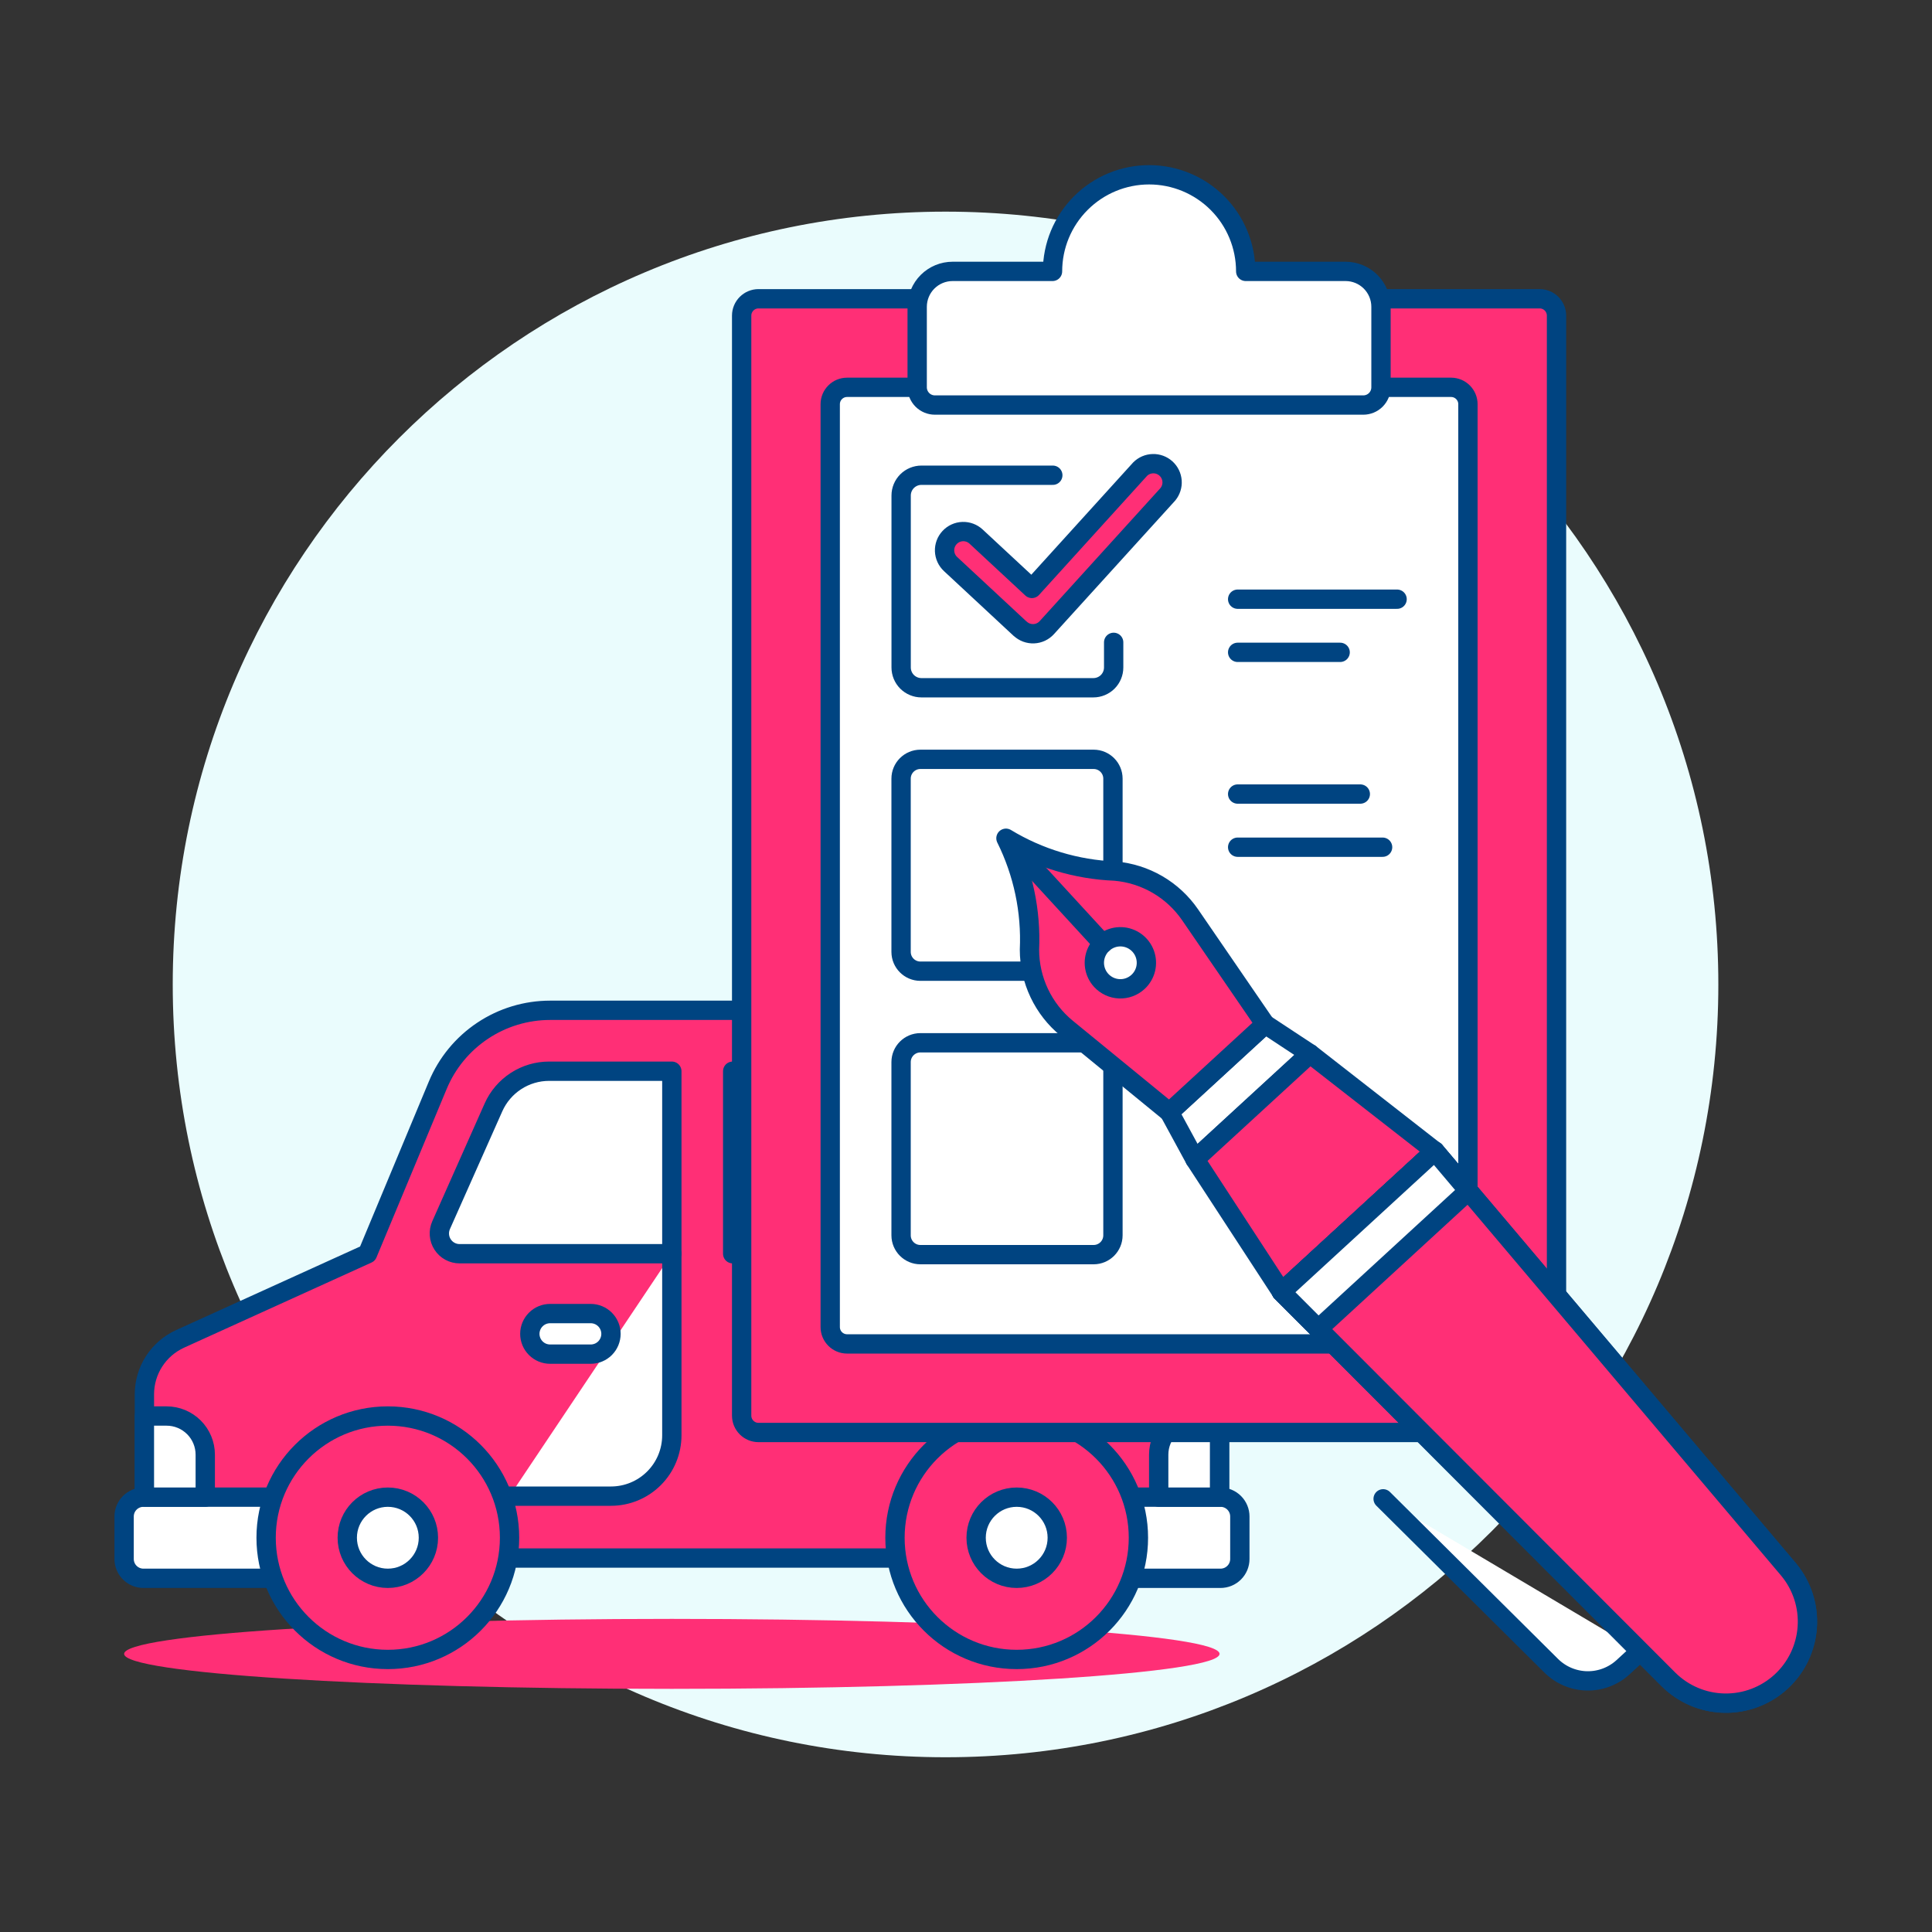
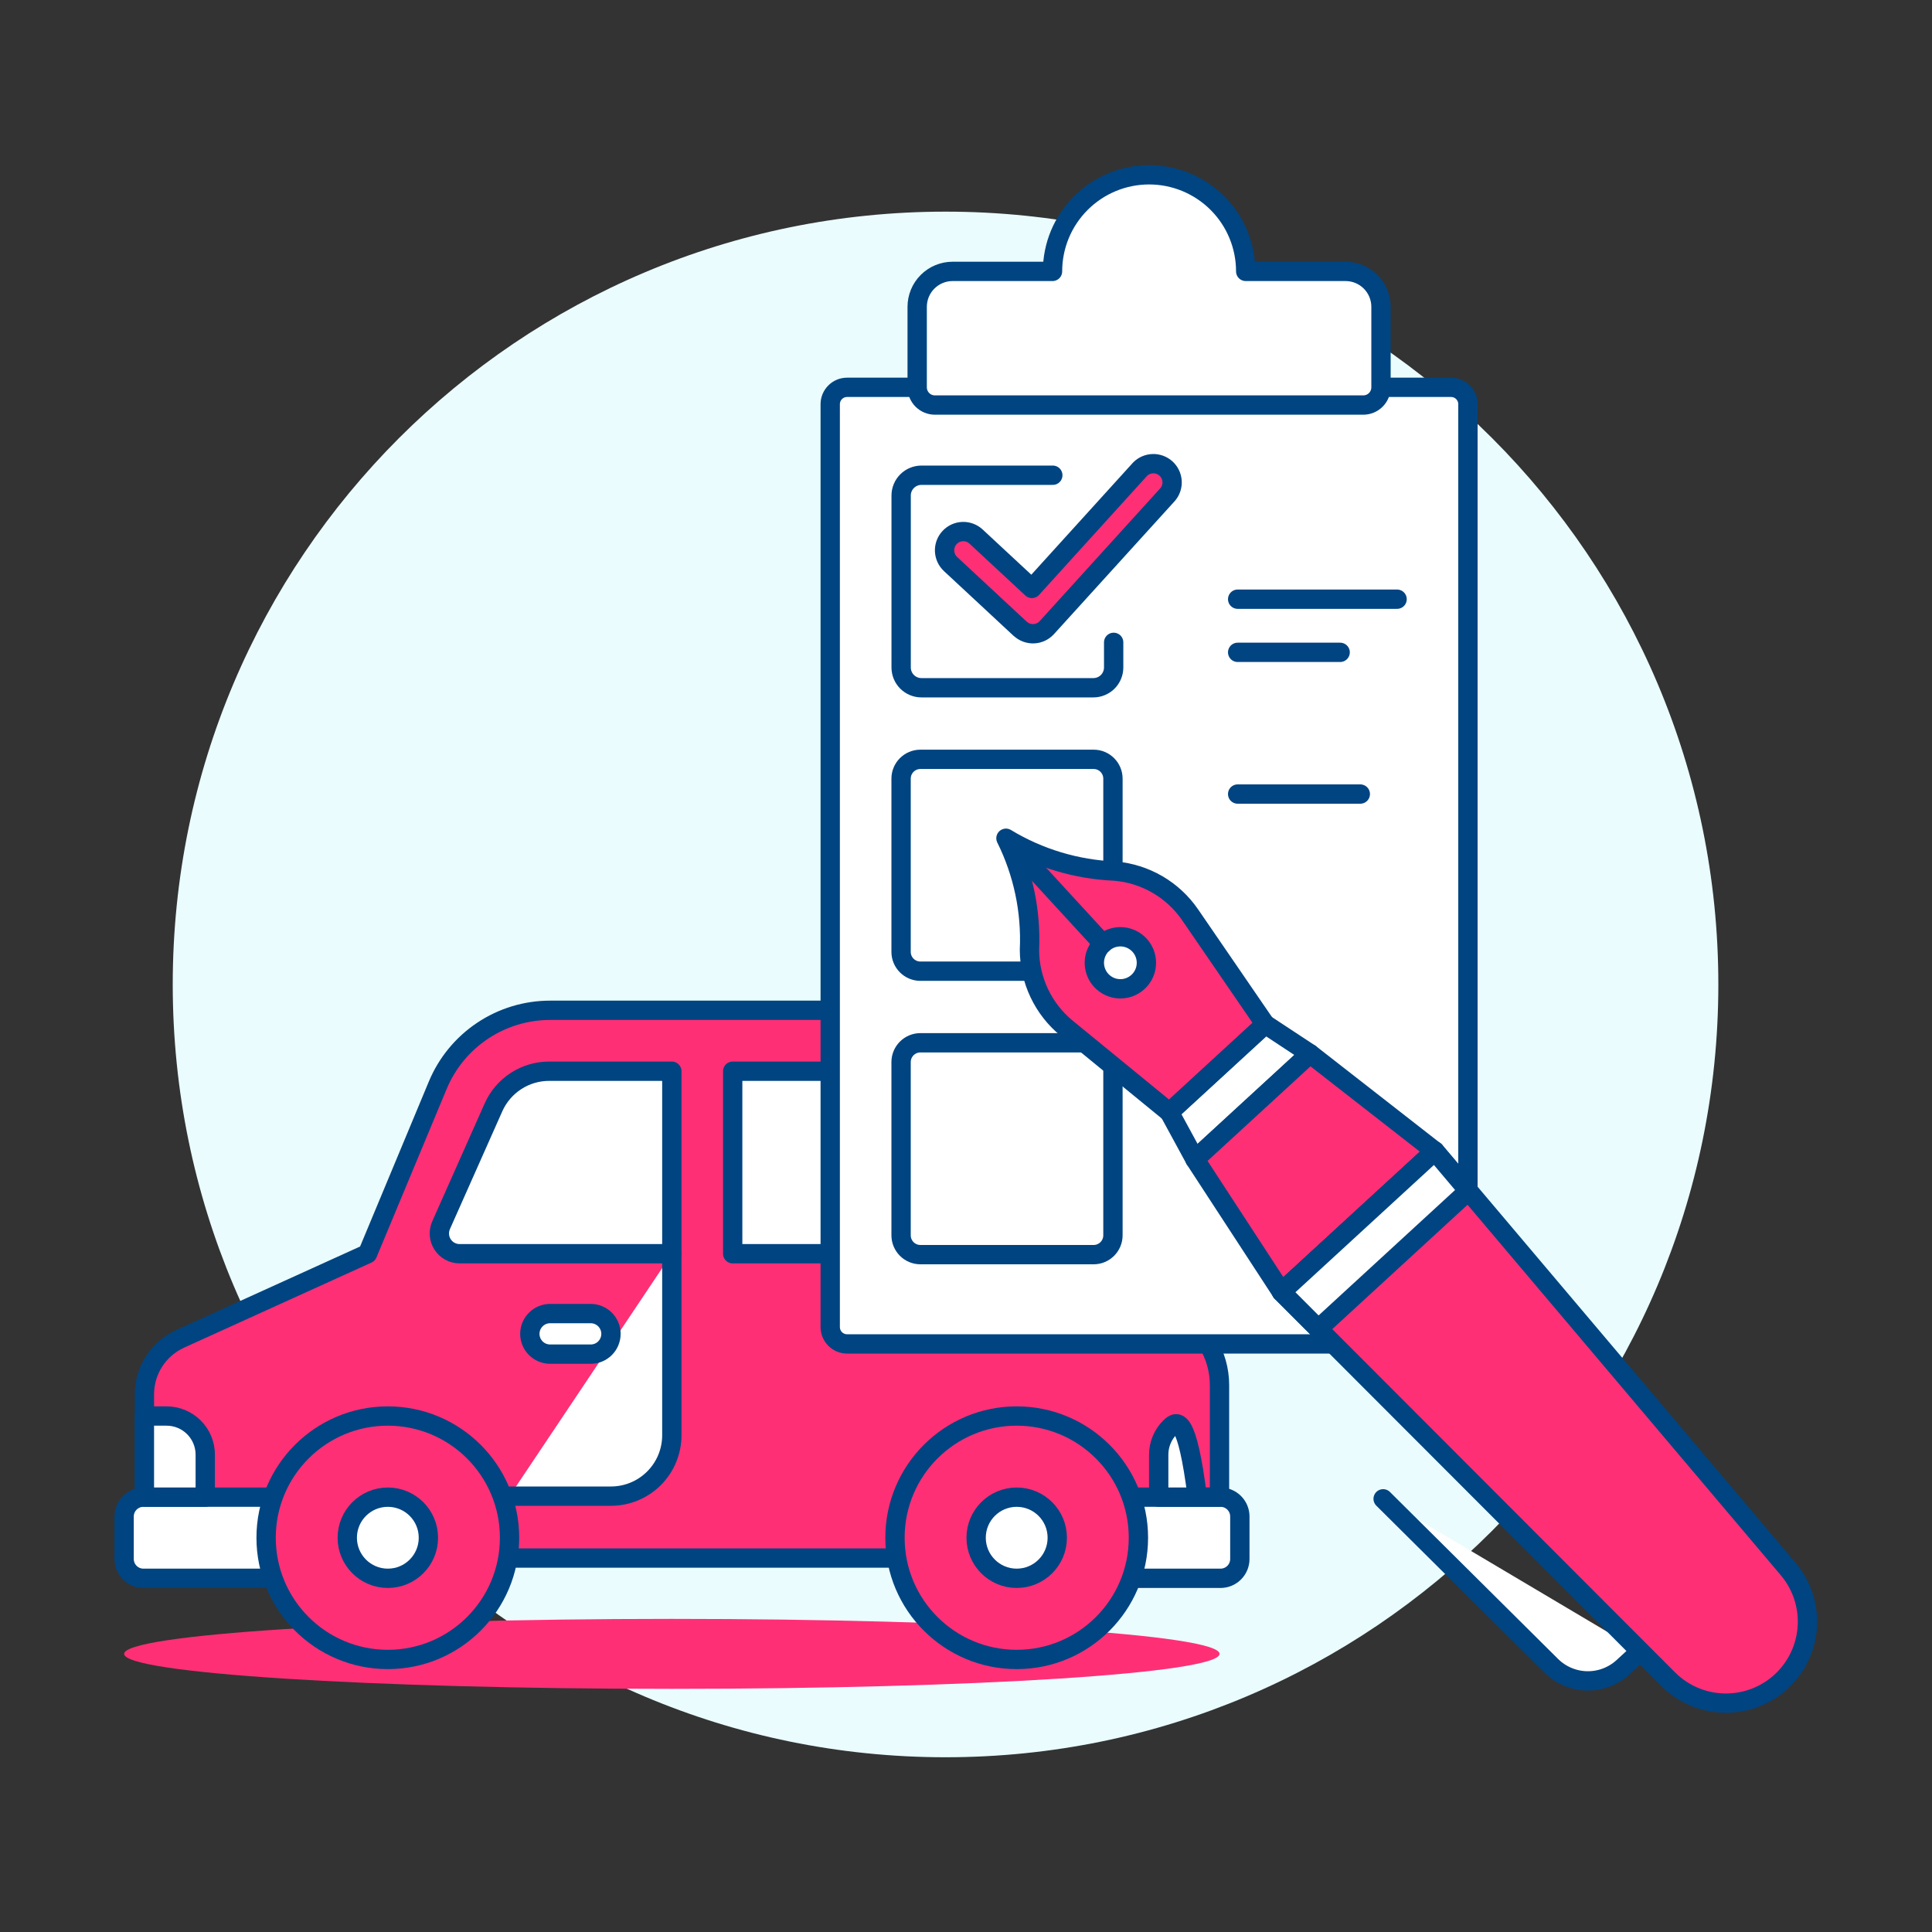
<svg xmlns="http://www.w3.org/2000/svg" fill="none" viewBox="0 0 100 100">
  <rect x="0" y="0" width="100" height="100" fill="#333333" stroke="none" />
  <path fill="#eafcfd" d="M48.941 90.955C71.032 90.955 88.941 73.046 88.941 50.955C88.941 28.864 71.032 10.955 48.941 10.955C26.85 10.955 8.941 28.864 8.941 50.955C8.941 73.046 26.85 90.955 48.941 90.955Z" />
  <path fill="#ff2f76" stroke="#004481" stroke-linecap="round" stroke-linejoin="round" d="M19.024 64.893L22.659 56.17C23.137 55.022 23.945 54.041 24.98 53.351C26.014 52.661 27.23 52.293 28.474 52.293H42.584C44.339 52.293 46.059 52.782 47.552 53.704C49.045 54.627 50.251 55.947 51.036 57.517L54.724 64.893L60.8 67.932C61.498 68.281 62.084 68.817 62.494 69.481C62.904 70.145 63.121 70.909 63.121 71.689V80.643H7.474V72.171C7.474 71.566 7.647 70.973 7.975 70.464C8.303 69.955 8.77 69.551 9.321 69.3L19.024 64.893Z" />
  <path fill="#ffffff" stroke="#004481" stroke-linecap="round" stroke-linejoin="round" d="M6.424 80.693C6.424 80.958 6.529 81.213 6.717 81.4C6.904 81.588 7.159 81.693 7.424 81.693H16.924V77.493H7.424C7.159 77.493 6.904 77.599 6.717 77.786C6.529 77.974 6.424 78.228 6.424 78.493V80.693Z" />
  <path fill="#ffffff" stroke="#004481" stroke-linecap="round" stroke-linejoin="round" d="M53.674 81.693H63.174C63.305 81.693 63.435 81.667 63.557 81.617C63.678 81.567 63.788 81.493 63.881 81.4C63.974 81.307 64.048 81.197 64.098 81.076C64.148 80.954 64.174 80.825 64.174 80.693V78.493C64.174 78.228 64.069 77.974 63.881 77.786C63.694 77.599 63.439 77.493 63.174 77.493H53.674V81.693Z" />
  <path fill="#ff2f76" d="M34.774 87.415C50.431 87.415 63.124 86.604 63.124 85.604C63.124 84.604 50.431 83.793 34.774 83.793C19.117 83.793 6.424 84.604 6.424 85.604C6.424 86.604 19.117 87.415 34.774 87.415Z" />
-   <path fill="#ffffff" stroke="#004481" stroke-linecap="round" stroke-linejoin="round" d="M59.974 77.493H63.124V73.293H61.974C61.444 73.293 60.935 73.504 60.56 73.879C60.185 74.254 59.974 74.763 59.974 75.293V77.493Z" />
+   <path fill="#ffffff" stroke="#004481" stroke-linecap="round" stroke-linejoin="round" d="M59.974 77.493H63.124H61.974C61.444 73.293 60.935 73.504 60.56 73.879C60.185 74.254 59.974 74.763 59.974 75.293V77.493Z" />
  <path fill="#ffffff" stroke="#004481" stroke-linecap="round" stroke-linejoin="round" d="M10.624 77.493H7.474V73.293H8.624C9.154 73.293 9.663 73.504 10.038 73.879C10.413 74.254 10.624 74.763 10.624 75.293V77.493Z" />
  <path stroke="#004481" stroke-linecap="round" stroke-linejoin="round" d="M26.374 77.44H31.624C32.459 77.44 33.261 77.108 33.851 76.517C34.442 75.927 34.774 75.126 34.774 74.29V64.89" fill="#ffffff" />
  <path fill="#ffffff" stroke="#004481" stroke-linecap="round" stroke-linejoin="round" d="M31.624 69.04C31.624 69.319 31.513 69.586 31.317 69.783C31.12 69.98 30.852 70.09 30.574 70.09H28.474C28.195 70.09 27.928 69.98 27.732 69.783C27.535 69.586 27.424 69.319 27.424 69.04C27.424 68.762 27.535 68.495 27.732 68.298C27.928 68.101 28.195 67.99 28.474 67.99H30.574C30.852 67.99 31.12 68.101 31.317 68.298C31.513 68.495 31.624 68.762 31.624 69.04V69.04Z" />
  <path fill="#ff2f76" stroke="#004481" stroke-linecap="round" stroke-linejoin="round" d="M20.074 85.893C23.553 85.893 26.374 83.073 26.374 79.593C26.374 76.114 23.553 73.293 20.074 73.293C16.595 73.293 13.774 76.114 13.774 79.593C13.774 83.073 16.595 85.893 20.074 85.893Z" />
  <path fill="#ffffff" stroke="#004481" stroke-linecap="round" stroke-linejoin="round" d="M20.074 81.693C21.234 81.693 22.174 80.753 22.174 79.593C22.174 78.433 21.234 77.493 20.074 77.493C18.914 77.493 17.974 78.433 17.974 79.593C17.974 80.753 18.914 81.693 20.074 81.693Z" />
  <path fill="#ff2f76" stroke="#004481" stroke-linecap="round" stroke-linejoin="round" d="M52.624 85.893C56.103 85.893 58.924 83.073 58.924 79.593C58.924 76.114 56.103 73.293 52.624 73.293C49.145 73.293 46.324 76.114 46.324 79.593C46.324 83.073 49.145 85.893 52.624 85.893Z" />
  <path fill="#ffffff" stroke="#004481" stroke-linecap="round" stroke-linejoin="round" d="M52.624 81.693C53.784 81.693 54.724 80.753 54.724 79.593C54.724 78.433 53.784 77.493 52.624 77.493C51.464 77.493 50.524 78.433 50.524 79.593C50.524 80.753 51.464 81.693 52.624 81.693Z" />
  <path fill="#ffffff" stroke="#004481" stroke-linecap="round" stroke-linejoin="round" d="M37.924 64.893H48.909C49.084 64.893 49.256 64.85 49.41 64.766C49.564 64.683 49.694 64.562 49.789 64.415C49.885 64.268 49.942 64.1 49.956 63.926C49.969 63.751 49.939 63.576 49.868 63.416L47.156 57.316C46.908 56.76 46.505 56.287 45.993 55.955C45.483 55.623 44.886 55.446 44.277 55.446H37.924V64.893Z" />
  <path fill="#ffffff" stroke="#004481" stroke-linecap="round" stroke-linejoin="round" d="M34.774 64.893H23.79C23.615 64.893 23.443 64.85 23.289 64.766C23.135 64.683 23.005 64.562 22.91 64.415C22.814 64.268 22.757 64.1 22.744 63.926C22.73 63.751 22.76 63.576 22.831 63.416L25.543 57.316C25.791 56.76 26.195 56.287 26.706 55.955C27.216 55.623 27.813 55.446 28.422 55.446H34.774V64.893Z" />
-   <path fill="#ff2f76" stroke="#004481" stroke-linecap="round" stroke-linejoin="round" d="M79.692 15.464H39.261C38.779 15.464 38.388 15.855 38.388 16.337V73.273C38.388 73.755 38.779 74.146 39.261 74.146H79.692C80.174 74.146 80.565 73.755 80.565 73.273V16.337C80.565 15.855 80.174 15.464 79.692 15.464Z" />
  <path fill="#ffffff" stroke="#004481" stroke-linecap="round" stroke-linejoin="round" d="M75.107 20.048H43.845C43.363 20.048 42.972 20.439 42.972 20.921V68.688C42.972 69.17 43.363 69.561 43.845 69.561H75.107C75.589 69.561 75.98 69.17 75.98 68.688V20.921C75.98 20.439 75.589 20.048 75.107 20.048Z" />
  <path fill="#ffffff" stroke="#004481" stroke-linecap="round" stroke-linejoin="round" d="M64.478 14.047C64.478 12.721 63.951 11.449 63.014 10.512C62.076 9.574 60.804 9.047 59.478 9.047C58.152 9.047 56.88 9.574 55.943 10.512C55.005 11.449 54.478 12.721 54.478 14.047H49.307C48.821 14.047 48.354 14.24 48.01 14.584C47.666 14.928 47.473 15.395 47.473 15.881V20.048C47.473 20.169 47.497 20.288 47.543 20.399C47.589 20.51 47.657 20.611 47.742 20.697C47.827 20.782 47.928 20.849 48.039 20.895C48.15 20.941 48.27 20.965 48.39 20.965H70.563C70.683 20.965 70.803 20.941 70.914 20.895C71.025 20.849 71.126 20.782 71.211 20.697C71.297 20.611 71.364 20.51 71.41 20.399C71.456 20.288 71.48 20.169 71.48 20.048V15.881C71.48 15.395 71.287 14.928 70.943 14.584C70.599 14.24 70.132 14.047 69.646 14.047H64.478Z" />
  <path stroke="#004481" stroke-linecap="round" stroke-linejoin="round" d="M57.643 33.248V34.548C57.643 34.827 57.532 35.094 57.336 35.291C57.139 35.487 56.871 35.598 56.593 35.598H47.693C47.414 35.598 47.148 35.487 46.95 35.291C46.754 35.094 46.643 34.827 46.643 34.548V25.648C46.643 25.37 46.754 25.103 46.95 24.906C47.148 24.709 47.414 24.598 47.693 24.598H54.493" fill="#ffffff" />
  <path stroke="#004481" stroke-linecap="round" stroke-linejoin="round" d="M56.606 39.303H47.64C47.088 39.303 46.64 39.751 46.64 40.303V49.269C46.64 49.822 47.088 50.269 47.64 50.269H56.606C57.158 50.269 57.606 49.822 57.606 49.269V40.303C57.606 39.751 57.158 39.303 56.606 39.303Z" fill="#ffffff" />
  <path stroke="#004481" stroke-linecap="round" stroke-linejoin="round" d="M56.606 53.974H47.64C47.088 53.974 46.64 54.422 46.64 54.974V63.94C46.64 64.492 47.088 64.94 47.64 64.94H56.606C57.158 64.94 57.606 64.492 57.606 63.94V54.974C57.606 54.422 57.158 53.974 56.606 53.974Z" fill="#ffffff" />
  <path fill="#ff2f76" stroke="#004481" stroke-linecap="round" stroke-linejoin="round" d="M52.806 32.547L49.2 29.194C49.012 29.019 48.901 28.776 48.891 28.519C48.882 28.261 48.975 28.011 49.151 27.823C49.326 27.634 49.569 27.523 49.826 27.514C50.083 27.505 50.334 27.598 50.522 27.773L53.411 30.457L59.011 24.285C59.187 24.108 59.424 24.006 59.673 24C59.922 23.993 60.164 24.083 60.349 24.25C60.534 24.417 60.647 24.649 60.666 24.898C60.684 25.146 60.606 25.392 60.448 25.585L54.184 32.485C54.098 32.58 53.993 32.657 53.877 32.712C53.761 32.766 53.635 32.797 53.507 32.802C53.379 32.807 53.251 32.787 53.131 32.743C53.01 32.698 52.9 32.63 52.806 32.543V32.547Z" />
  <path stroke="#004481" stroke-linecap="round" stroke-linejoin="round" d="M64.061 31.014H72.313" fill="#ffffff" />
  <path stroke="#004481" stroke-linecap="round" stroke-linejoin="round" d="M64.061 33.765H69.366" fill="#ffffff" />
  <path stroke="#004481" stroke-linecap="round" stroke-linejoin="round" d="M64.061 41.1H70.409" fill="#ffffff" />
-   <path stroke="#004481" stroke-linecap="round" stroke-linejoin="round" d="M64.061 43.851H71.563" fill="#ffffff" />
  <path fill="#ffffff" stroke="#004481" stroke-linecap="round" stroke-linejoin="round" d="M60.527 57.569L65.486 53.012L67.804 54.539L61.853 60.008L60.527 57.569Z" />
  <path fill="#ff2f76" stroke="#004481" stroke-linecap="round" stroke-linejoin="round" d="M55.213 53.222C54.611 52.73 54.126 52.11 53.793 51.407C53.46 50.705 53.286 49.937 53.285 49.159C53.376 47.163 52.957 45.177 52.068 43.388C53.777 44.423 55.721 45.008 57.717 45.088C58.491 45.155 59.241 45.392 59.913 45.783C60.584 46.174 61.16 46.709 61.6 47.35L65.484 53.012L60.525 57.569L55.213 53.222Z" />
  <path fill="#ff2f76" stroke="#004481" stroke-linecap="round" stroke-linejoin="round" d="M61.853 60.008L67.804 54.539L74.265 59.579L66.33 66.871L61.853 60.008Z" />
  <path fill="#ffffff" stroke="#004481" stroke-linecap="round" stroke-linejoin="round" d="M57 50.747C56.819 50.551 56.701 50.306 56.659 50.042C56.618 49.779 56.656 49.509 56.768 49.267C56.88 49.026 57.061 48.822 57.289 48.684C57.517 48.545 57.78 48.477 58.047 48.488C58.313 48.499 58.57 48.589 58.785 48.747C59.001 48.904 59.164 49.122 59.256 49.372C59.347 49.623 59.362 49.895 59.299 50.154C59.235 50.413 59.097 50.647 58.9 50.827C58.637 51.068 58.29 51.195 57.934 51.18C57.577 51.165 57.242 51.009 57 50.747V50.747Z" />
  <path stroke="#004481" stroke-linecap="round" stroke-linejoin="round" d="M57.081 48.843L52.524 43.884" fill="#ffffff" />
  <path stroke="#004481" stroke-linecap="round" stroke-linejoin="round" d="M84.9 85.475L84.013 86.292C83.502 86.761 82.831 87.016 82.137 87.002C81.444 86.988 80.783 86.708 80.291 86.219L71.591 77.579" fill="#ffffff" />
  <path fill="#ff2f76" stroke="#004481" stroke-linecap="round" stroke-linejoin="round" d="M74.265 59.579L92.578 81.238C93.271 82.071 93.617 83.138 93.544 84.219C93.471 85.3 92.986 86.311 92.188 87.044C91.39 87.776 90.341 88.174 89.258 88.154C88.175 88.135 87.141 87.699 86.37 86.938L66.33 66.871L74.265 59.579Z" />
-   <path fill="#ff2f76" stroke="#004481" stroke-linecap="round" stroke-linejoin="round" d="M74.265 59.579L92.578 81.238C93.271 82.071 93.617 83.138 93.544 84.219C93.471 85.3 92.986 86.311 92.188 87.044C91.39 87.776 90.341 88.174 89.258 88.154C88.175 88.135 87.141 87.699 86.37 86.938L66.33 66.871L74.265 59.579Z" />
  <path fill="#ffffff" stroke="#004481" stroke-linecap="round" stroke-linejoin="round" d="M68.236 68.779L76.006 61.638L74.265 59.579L66.33 66.871L68.236 68.779Z" />
</svg>